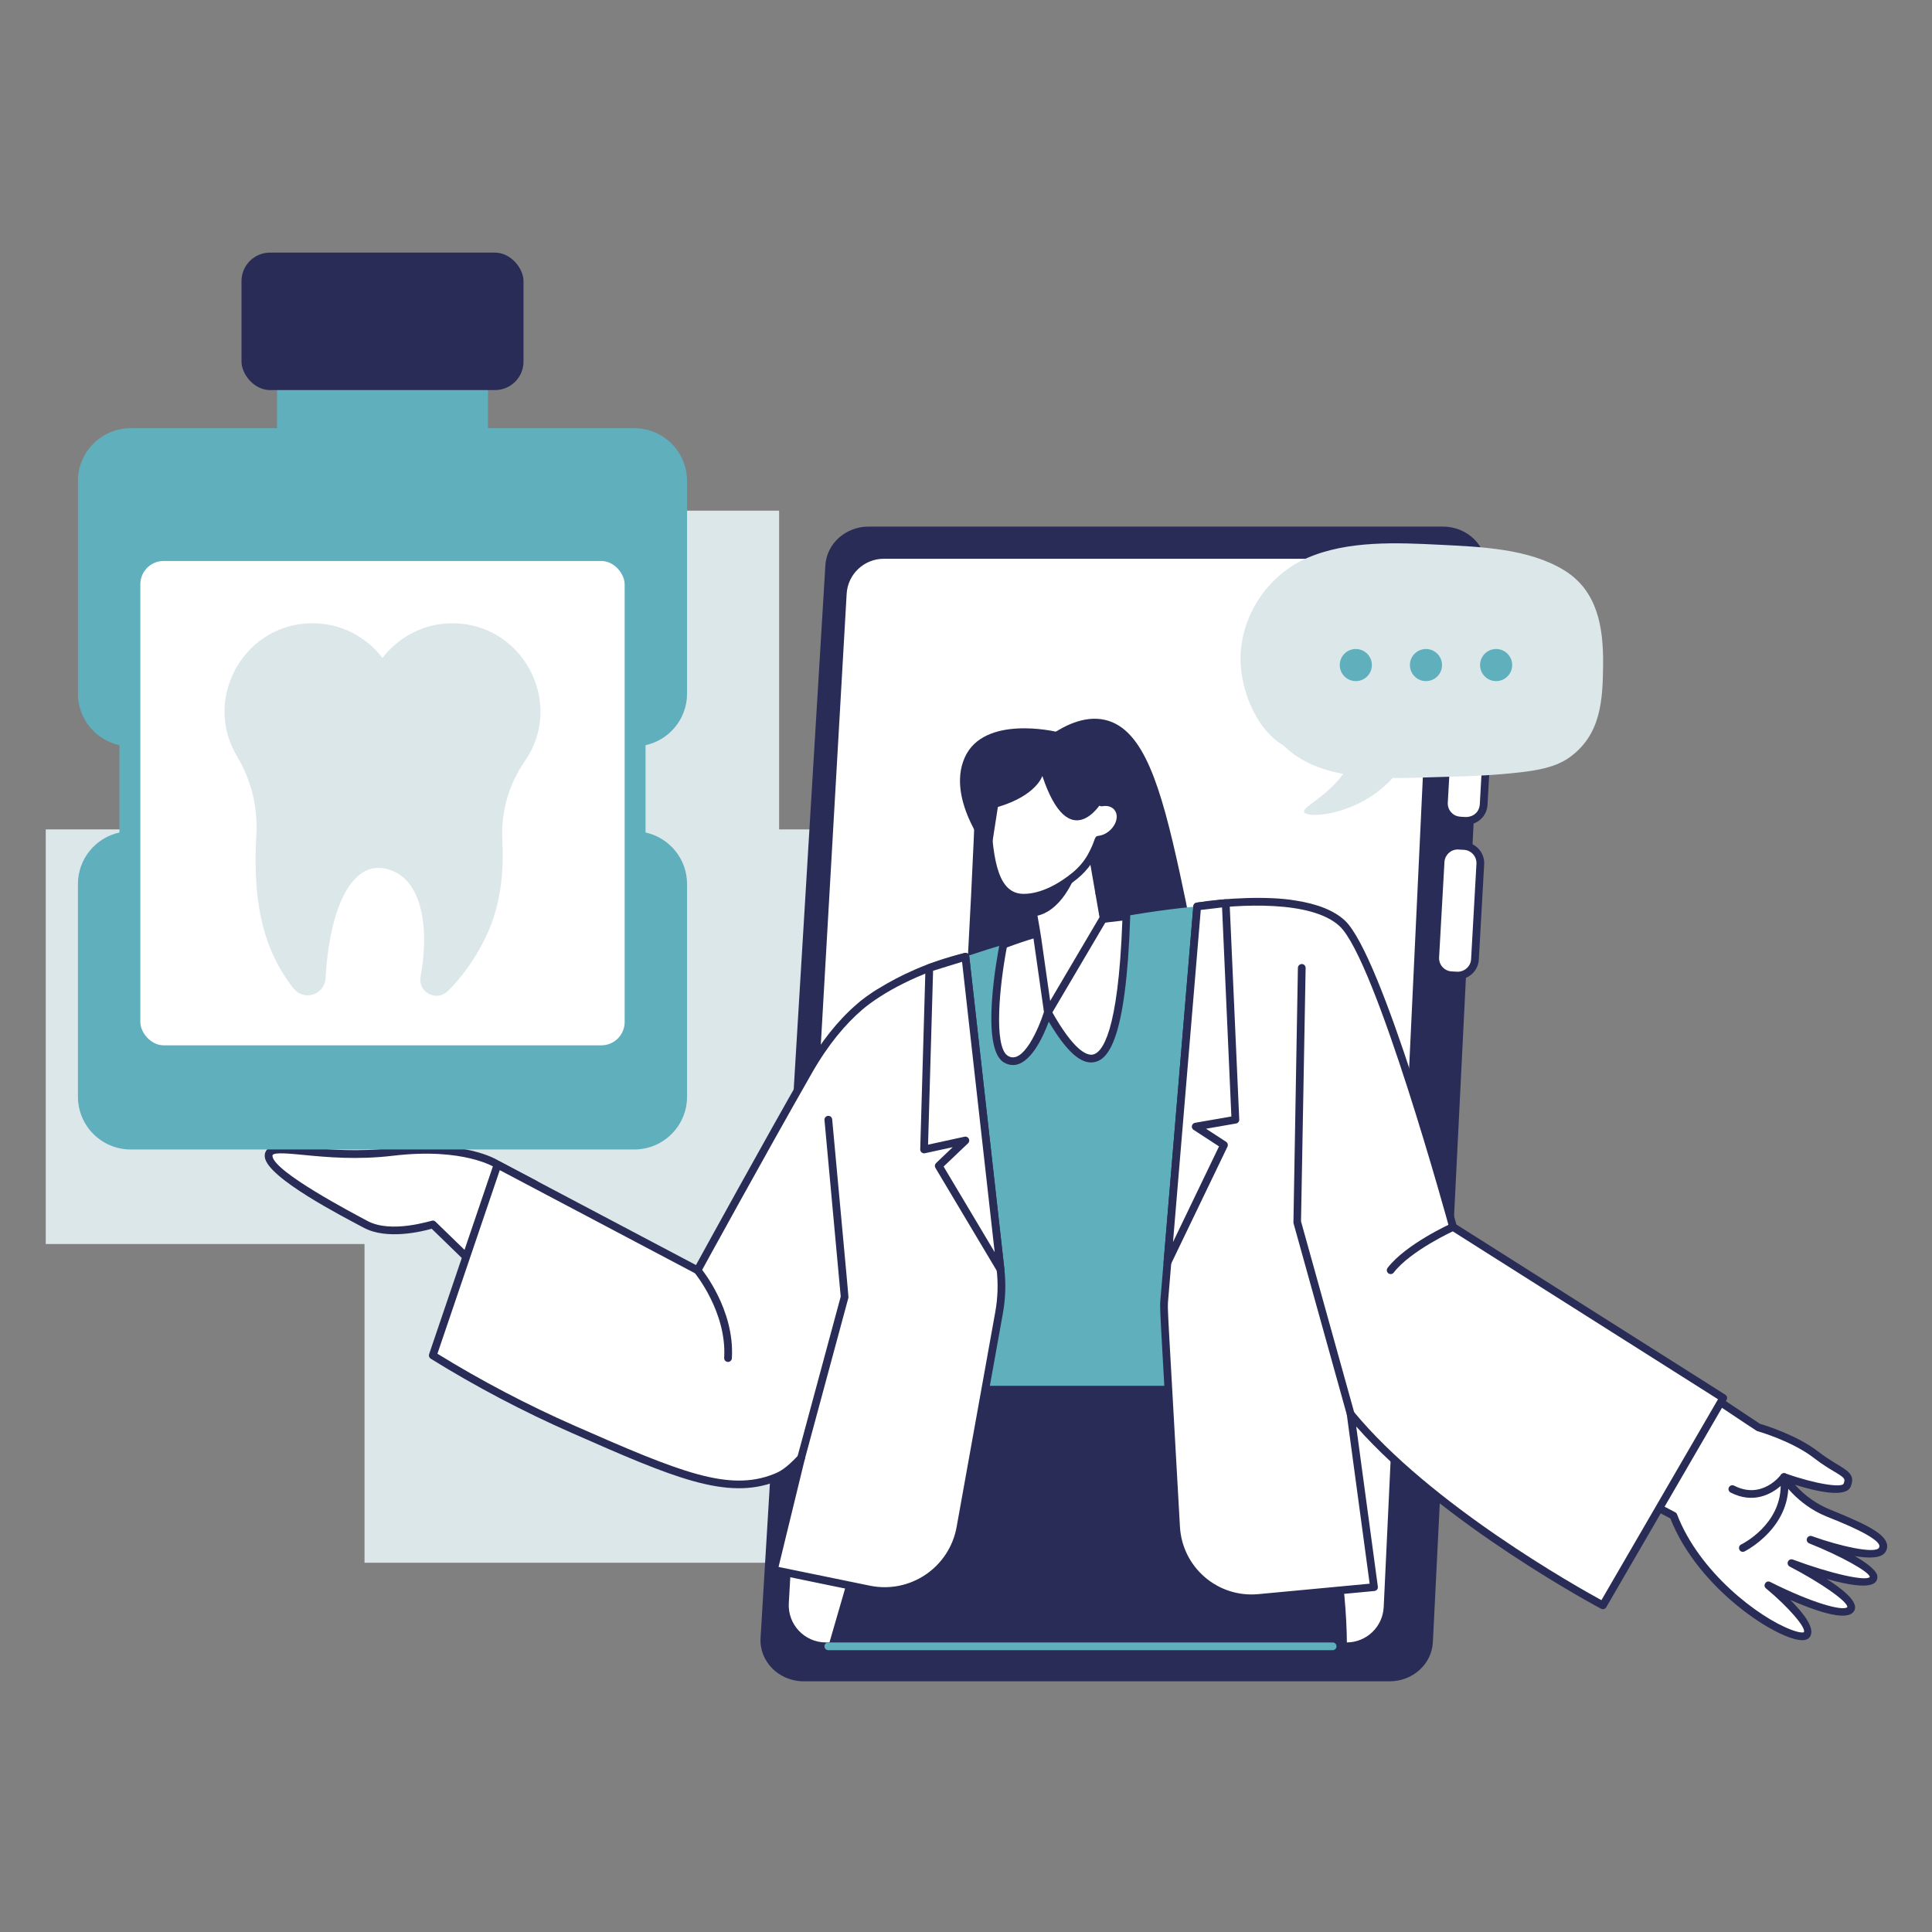
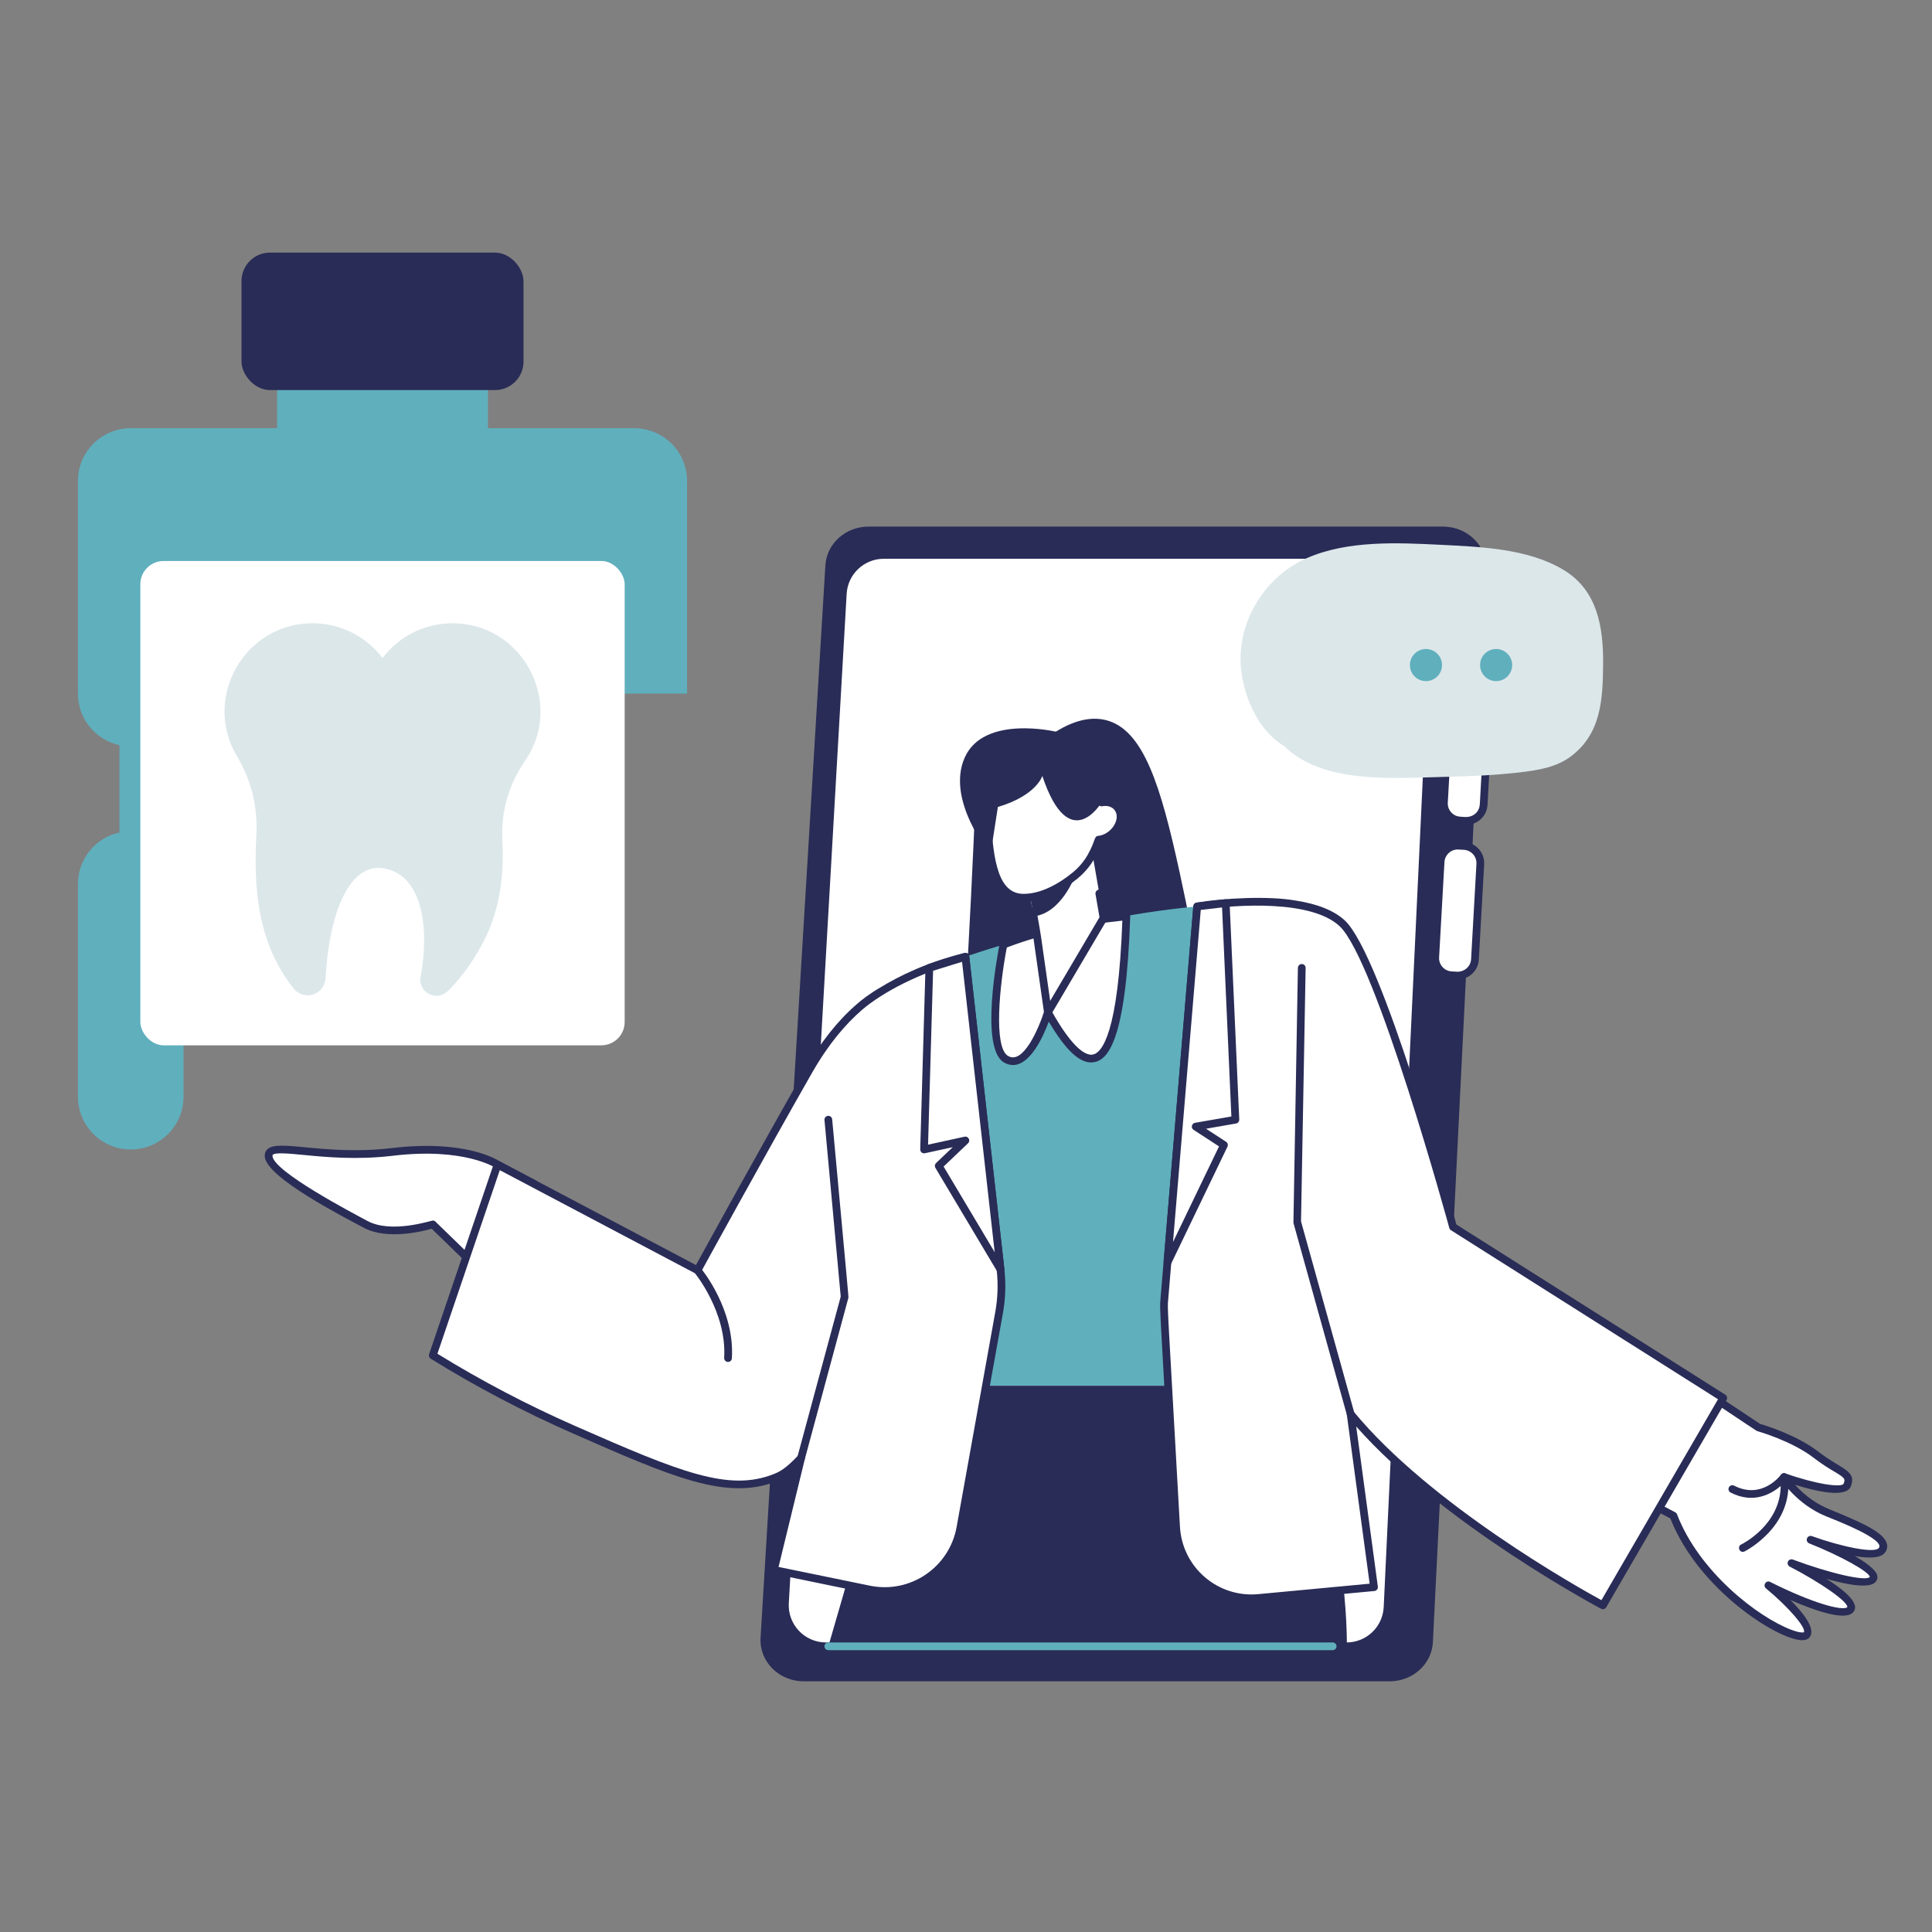
<svg xmlns="http://www.w3.org/2000/svg" id="Mouthwash" viewBox="0 0 2000 2000">
  <rect x="0" y="0" width="2000" height="2000" fill="#808080" stroke="none" />
  <defs>
    <style>.cls-1{fill:#60afbd;}.cls-1,.cls-2,.cls-3,.cls-4{stroke-width:0px;}.cls-2{fill:#292c56;}.cls-3{fill:#dce7ea;}.cls-4{fill:#fff;}</style>
  </defs>
-   <polygon class="cls-3" points="806.54 858.6 806.54 528.64 377.34 528.64 377.34 858.6 47.38 858.6 47.38 1287.8 377.34 1287.8 377.34 1617.76 806.54 1617.76 806.54 1287.8 1136.51 1287.8 1136.51 858.6 806.54 858.6" />
  <path class="cls-2" d="M1438.53,1740.49h-606.46c-25.76,0-46.22-20.55-44.74-44.94l67.1-1110.36c1.36-22.49,20.99-40.07,44.74-40.07h594.58c25.58,0,45.97,20.27,44.77,44.51l-55.22,1110.36c-1.13,22.67-20.84,40.5-44.77,40.5Z" />
  <path class="cls-4" d="M1393.95,1704.25h-538.94c-24.43,0-43.83-20.55-42.43-44.94l59.88-1044.8c1.29-22.49,19.9-40.07,42.43-40.07h528.34c24.26,0,43.6,20.27,42.46,44.51l-49.28,1044.8c-1.07,22.67-19.76,40.5-42.46,40.5Z" />
  <path class="cls-2" d="M1393.95,1708.25h-538.94c-26.76,0-47.96-22.46-46.43-49.17l59.88-1044.8c1.41-24.58,21.8-43.84,46.43-43.84h528.34c26.57,0,47.7,22.15,46.45,48.7l-49.28,1044.8c-1.17,24.85-21.57,44.32-46.45,44.32ZM914.89,578.44c-20.39,0-37.28,15.95-38.44,36.3l-59.88,1044.8c-1.27,22.11,16.29,40.71,38.44,40.71h538.94c20.6,0,37.49-16.12,38.46-36.69l49.28-1044.8c1.04-21.97-16.46-40.32-38.46-40.32h-528.34Z" />
  <rect class="cls-4" x="1497.49" y="715.34" width="41.18" height="134.38" rx="17.78" ry="17.78" transform="translate(46.28 -83.91) rotate(3.21)" />
  <path class="cls-2" d="M1518.14,853.79c-.79,0-.71,0-6.85-.35-12.02-.67-21.2-10.95-20.53-22.97l5.54-98.65c.33-5.81,2.9-11.15,7.23-15.02,7.43-6.64,14.77-5.56,21.34-5.19,12.02.67,21.2,10.95,20.53,22.97l-5.54,98.65c-.66,11.73-10.38,20.56-21.72,20.56ZM1518.03,719.26c-7.27,0-13.34,5.68-13.74,13.01l-5.54,98.65c-.21,3.68,1.03,7.21,3.48,9.96,4.4,4.93,9.17,4.56,15.11,4.89,8.82,0,14.16-6.15,14.54-12.99l5.54-98.65c.43-7.59-5.37-14.11-12.99-14.54-5.26-.29-5.72-.33-6.39-.33Z" />
  <rect class="cls-4" x="1488.49" y="875.47" width="41.18" height="134.38" rx="17.78" ry="17.78" transform="translate(55.24 -83.15) rotate(3.21)" />
  <path class="cls-2" d="M1509.13,1013.93c-.77,0-.5,0-6.84-.35-12.02-.67-21.2-10.95-20.53-22.97l5.54-98.66c.67-11.99,10.91-21.23,22.97-20.53l5.61.32c11.99.67,21.2,10.98,20.53,22.97l-5.54,98.65c-.65,11.58-10.28,20.56-21.73,20.56ZM1509.04,879.39c-7.25,0-13.34,5.68-13.75,13.01l-5.54,98.66c-.43,7.59,5.37,14.11,12.99,14.54l5.6.31c7.54.3,14.11-5.4,14.53-12.99l5.54-98.65c.43-7.59-5.4-14.11-12.99-14.54-5.2-.29-5.72-.34-6.39-.34Z" />
  <path class="cls-2" d="M1144.35,745.33c-22.45-5.37-44.97,6.93-60.64,18.41-24.36,14.26-48.73,28.52-73.09,42.77-14.11,361.82-33.42,417.35,1.62,448.85,61.52,55.3,223.9-34.46,256.64-53.06-13.09-125.6-31.95-226.85-47.65-298.87-19.54-89.64-37.37-148.65-76.88-158.1Z" />
  <path class="cls-4" d="M553.68,1225.99l-38.61-20.39s-32.37-22.24-108.64-13.16c-76.28,9.08-130.15-13.32-128.34,4.84,1.82,18.16,74.46,56.3,100.49,70.22,26.03,13.92,69.41,0,69.41,0l69.83,67.8,35.87-109.31Z" />
  <path class="cls-2" d="M515.03,1338.17l-68.14-66.17c-9.62,2.75-46.22,11.84-70.19-.98-20.66-11.03-100.43-51.79-102.58-73.35-.4-3.98,1.16-6.47,2.53-7.85,11.26-11.3,59.58,6.93,129.31-1.37,74.54-8.86,107.95,11.57,111.17,13.69l38.43,20.3c1.72.91,2.54,2.93,1.93,4.78l-35.87,109.31c-.91,2.79-4.45,3.69-6.59,1.62ZM447.99,1263.5c1.03,0,2.03.39,2.79,1.13l65.23,63.34,32.82-100.02-36.02-19.06c-.3-.21-32.38-21.24-105.9-12.48-37.71,4.48-69.53,1.41-92.76-.83-14.98-1.44-29.13-2.81-31.83-.1-.09.09-.34.34-.24,1.4,1.62,16.21,83.23,58.99,98.39,67.09,24.88,13.31,65.77-.47,67.52-.47Z" />
  <rect class="cls-4" x="1067.1" y="862.22" width="71.02" height="132.75" transform="translate(2347.8 1654.9) rotate(170.15)" />
-   <path class="cls-2" d="M1078.97,1004.06c-1.91,0-3.6-1.37-3.94-3.32l-22.71-130.79c-.38-2.18,1.08-4.25,3.26-4.62l69.97-12.15c2.22-.37,4.25,1.11,4.62,3.26l22.71,130.8c.37,2.14-1.05,4.24-3.26,4.62l-70.66,12.2ZM1060.89,872.53l21.34,122.91,62.09-10.78-21.34-122.91-62.09,10.78Z" />
  <path class="cls-1" d="M1100.94,961.36s232.81-56.67,268.39,0c35.58,56.67-32.95,473.12-32.95,473.12h-400.64s-47.44-337.38-36.9-383.5c10.54-46.13,202.1-89.62,202.1-89.62Z" />
-   <path class="cls-1" d="M711.25,718.04v-220.11c0-30.19-24.47-54.66-54.66-54.66h-151.46v-106.94h-218.34v106.94h-151.46c-30.19,0-54.66,24.47-54.66,54.66v220.11c0,26.17,18.41,48.02,42.97,53.37v90.39c-24.57,5.35-42.97,27.2-42.97,53.37v220.11c0,30.19,24.47,54.66,54.66,54.66h521.25c30.19,0,54.66-24.47,54.66-54.66v-220.11c0-26.17-18.41-48.02-42.97-53.37v-90.39c24.57-5.35,42.97-27.2,42.97-53.37Z" />
+   <path class="cls-1" d="M711.25,718.04v-220.11c0-30.19-24.47-54.66-54.66-54.66h-151.46v-106.94h-218.34v106.94h-151.46c-30.19,0-54.66,24.47-54.66,54.66v220.11c0,26.17,18.41,48.02,42.97,53.37v90.39c-24.57,5.35-42.97,27.2-42.97,53.37v220.11c0,30.19,24.47,54.66,54.66,54.66c30.19,0,54.66-24.47,54.66-54.66v-220.11c0-26.17-18.41-48.02-42.97-53.37v-90.39c24.57-5.35,42.97-27.2,42.97-53.37Z" />
  <rect class="cls-2" x="250" y="261.51" width="291.93" height="142.29" rx="29.46" ry="29.46" />
  <rect class="cls-4" x="145.27" y="580.73" width="501.38" height="501.38" rx="24.11" ry="24.11" />
  <path class="cls-3" d="M475.15,645.44c-32.29-2.32-61.31,12.23-79.19,35.71-17.88-23.49-46.9-38.04-79.19-35.72-66.65,4.79-106.33,79.34-71.37,137.56,14.54,24.22,21.5,52.14,19.98,80.35-3.11,57.85,1.75,113.14,38.21,159.51,11.3,14.37,32.51,6.62,33.43-10.15,3.48-63.26,21.17-106.95,47.62-113.41,13.23-3.23,25.18,3.69,27.59,5.17,23.91,14.59,32.41,55.34,23.16,106.9-2.81,15.66,16.11,25.79,27.76,14.96,14.16-13.17,32.5-38.47,43.29-64.31,12.59-30.16,15.19-62.9,13.58-91.89-1.62-29.22,6.52-57.99,23.22-82.02,40.36-58.07,1.09-137.67-68.07-142.65Z" />
  <path class="cls-2" d="M1336.38,1434.48s57.46,128.46,57.95,269.77h-536.84l78.26-269.77h400.64Z" />
  <path class="cls-4" d="M999.37,990.41c-48.9,11.87-90.83,35.09-110.28,52.52-.15,1.52-23.91,16.59-52.02,65.76-48.87,85.49-115,206.24-115,206.24-69-36.45-138-72.89-207-109.34-22.36,65.84-44.72,131.67-67.08,197.51,32.42,20.11,82.01,48.67,145.67,76.67,105.84,46.56,159.77,69.43,208.91,49.83,6.68-2.66,13.3-6.08,26.75-20.34-9.41,38.63-18.82,77.27-28.23,115.9l98.6,20.24c43.9,9.01,86.61-19.91,94.54-64.02,13.34-74.21,26.69-148.42,40.03-222.63,2.65-14.71,3.14-29.73,1.47-44.58-12.12-107.92-24.24-215.85-36.36-323.77Z" />
  <path class="cls-2" d="M915.93,1651.07c-11.56,0-7.21.28-115.65-21.98-2.22-.46-3.62-2.66-3.08-4.86l24.92-102.3c-7.81,6.91-12.92,9.35-18.06,11.4-51.71,20.62-108.65-4.42-212.01-49.89-50.55-22.23-99.72-48.11-146.16-76.93-1.58-.98-2.28-2.92-1.68-4.68l67.08-197.5c.79-2.32,3.47-3.41,5.66-2.25l203.52,107.5c11.18-20.38,69.41-126.36,113.14-202.85,15.8-27.64,33.59-50.12,52.88-66.8h0c4.14-3.95,15.14-12.25,24.85-17.71,17.8-10.93,47.49-26.06,87.1-35.68,2.38-.56,4.65,1.07,4.92,3.44l36.35,323.77c1.71,15.24,1.21,30.63-1.51,45.73l-40.03,222.62c-7.45,41.41-43.5,68.97-82.23,68.97ZM805.95,1622.08l94.54,19.41c41.74,8.57,82.26-18.87,89.8-60.8l40.03-222.62c2.58-14.34,3.06-28.95,1.44-43.43l-35.84-319.23c-44.12,11.39-82.58,32.08-103.37,49.83-17.22,14.9-34.76,35.28-52,65.45-48.3,84.48-114.3,204.97-114.96,206.18-1.05,1.91-3.44,2.64-5.38,1.61l-202.85-107.15-64.55,190.05c45.32,27.94,93.24,53.08,142.46,74.73,109.03,47.96,159.2,68.37,205.82,49.78,6.18-2.46,12.35-5.62,25.32-19.37,2.81-2.97,7.77-.28,6.8,3.69l-27.25,111.87Z" />
  <path class="cls-4" d="M1038.75,977.86s-20.55,103.43,2.19,118.32c3.53,2.31,7.21,2.34,7.21,2.34,19.89.67,34.74-44.56,36.65-50.53,58.81,105.3,77.26,20.88,81.22-99.37-42.53,3.87-85.35,13.41-127.26,29.24Z" />
  <path class="cls-2" d="M1048.57,1102.52c-3.23,0-6.87-1.06-9.83-3-24.3-15.91-6.08-111.59-3.92-122.45.27-1.35,1.22-2.47,2.51-2.96,41.65-15.73,84.85-25.52,128.31-29.48,2.47-.2,4.44,1.77,4.36,4.12-4.27,129.87-23.39,148.27-37.39,150.82-13.53,2.46-28.55-10.91-46.92-41.97-6.23,16.72-19.38,44.93-37.13,44.93ZM1042.24,980.82c-7.55,39.18-13.76,102.43.88,112.02,15.75,10.32,32.08-27.98,37.86-46.06,1.08-3.38,5.64-3.71,7.3-.73,23.59,42.23,36.98,46.71,42.9,45.66,9.69-1.77,26.43-22.23,30.67-138.67-40.27,4.05-80.45,13.2-119.61,27.78Z" />
  <path class="cls-4" d="M1069.09,943.13c5.73,33.01,2.24,10.2,15.7,104.86,19.21-32.58,38.41-65.16,57.62-97.74l-4.4-25.32-68.92,18.2Z" />
  <path class="cls-2" d="M1080.83,1048.55c-13.2-92.74-9.91-71.49-15.68-104.74-.38-2.18,1.08-4.25,3.26-4.62,2.18-.37,4.25,1.08,4.62,3.26,5.79,33.38,2.4,11.35,14.11,93.68l51.07-86.64-4.14-23.87c-.38-2.18,1.08-4.25,3.26-4.62,2.17-.37,4.25,1.08,4.62,3.26,4.72,27.16,4.94,26.28,3.9,28.04l-57.62,97.74c-1.92,3.25-6.87,2.27-7.41-1.47Z" />
  <path class="cls-4" d="M1021.67,843.61c-.49-11.07,3.43-21.88,10.88-30.09,7.23-7.97,18.02-16.83,32.73-21.3,6.71-2.04,21.56-6.47,38.92-.66.89.3,17.87,6.2,28.07,20.32,3.94,5.45,6.6,11.83,8.06,18.78,6.35-1.16,12.5.48,16.27,4.99,9.6,11.5-2.32,31.77-19.33,33.62-5.72,17.16-13.87,28.45-24.3,37.04-11.31,9.32-31.3,22.74-52.86,23-30.24.37-36.29-37.03-38.44-85.71Z" />
  <path class="cls-2" d="M1059.64,933.33c-35.08,0-39.97-44.22-41.96-89.54h0c-.54-12.18,3.69-23.88,11.91-32.95,9.92-10.94,21.54-18.49,34.53-22.44,6.78-2.06,22.65-6.9,41.35-.63.77.26,19.01,6.5,30.04,21.78,3.53,4.88,6.17,10.51,7.88,16.78,6.56-.29,12.46,2.2,16.28,6.77,10.93,13.1-.19,35.71-19.4,39.75-6.04,16.8-14.23,27.89-24.76,36.56-15.7,12.93-35.64,23.92-55.87,23.92ZM1025.67,843.43c2.23,50.54,8.71,81.89,34.01,81.89,18.08,0,36.91-10.69,50.75-22.09,6.47-5.33,11.72-11.54,15.62-18.46,8.38-14.91,6.25-18.98,10.79-19.47,13.93-1.52,24.14-18.16,16.69-27.08-2.68-3.2-7.33-4.55-12.48-3.62-2.13.41-4.19-.99-4.63-3.11-1.39-6.59-3.88-12.39-7.39-17.27-9.54-13.21-25.93-18.82-26.1-18.87-19.46-6.51-47.41-1.2-67.41,20.86-6.79,7.49-10.29,17.16-9.84,27.22h0Z" />
  <path class="cls-2" d="M1112.97,906.32s-13.87,38.94-42.92,42.3l-3.42-19.71s29.78-3,46.35-22.59Z" />
  <path class="cls-2" d="M1140.33,830.66s-33.34,56.34-61.31-27.4c0,0-5.96,20.21-46.02,32.13l-7.65,49.16s-46.5-56.02-26.64-100.42c19.85-44.4,94.21-26.71,94.21-26.71,0,0,41-5.96,67.06,14.08,26.06,20.03,0,80.49,0,80.49,0,0,3.76-22.98-19.65-21.33Z" />
  <path class="cls-4" d="M1730.24,1417.78l89.99,59.86s36.33,10.13,60.13,28.63c23.8,18.5,37.01,18.02,31.84,31.06-5.17,13.04-65.34-8.3-65.34-8.3,0,0,15.4,24.86,44.93,36.9,29.54,12.04,65.58,26.5,56.37,38.89-9.21,12.39-73.84-10.88-73.84-10.88,0,0,73.1,29.17,64.49,40.84-8.61,11.68-84.28-16.61-84.28-16.61,0,0,72.49,37.51,60.51,48.48-11.98,10.97-84.38-25.47-84.38-25.47,0,0,48.17,39.86,39.53,51.21-8.63,11.35-106.25-40.9-137.87-123.34l-73.59-38.74,71.51-112.53Z" />
  <path class="cls-2" d="M1865.67,1697.93c-24.77,0-107.36-51.97-136.53-126.04l-72.27-38.04c-2.07-1.09-2.77-3.71-1.51-5.68l71.51-112.53c1.2-1.88,3.71-2.44,5.59-1.19l89.47,59.52c5.1,1.48,38.18,11.49,60.88,29.14,23.19,18.02,39.72,19,33.1,35.7-4.87,12.27-36.03,5-57.71-1.77,11.06,12.26,23.05,20.28,36.3,25.68,32.31,13.17,55.44,23.39,58.71,35.12.91,3.27.28,6.52-1.85,9.38-4.48,6.03-17.14,6.02-31.26,3.62,18.83,10.77,22.41,17.25,23.07,19.55.69,2.42.28,4.82-1.15,6.77-5.71,7.74-28.66,3.68-51.07-2.66,12.38,8.01,37.66,25.15,26.79,35.11-9.1,8.34-40.37-2.83-64.36-13.32,13.82,13.77,26.47,30,19.99,38.52-1.58,2.07-4.16,3.12-7.71,3.12ZM1664.44,1528.79l69.75,36.72c.86.45,1.52,1.2,1.87,2.11,22.94,59.82,84.17,106.7,118.34,119.55,8.48,3.19,12.16,2.94,12.87,2.56,3.05-4.1-15.49-25.88-39.15-45.46-3.65-3.02.12-8.79,4.35-6.66,43.19,21.74,75.09,30.48,79.88,26.1.67-5.57-27.22-25.2-59.64-41.98-1.88-.97-2.68-3.24-1.82-5.17s3.07-2.86,5.06-2.12c38.8,14.5,76.03,22.91,79.65,17.98-.49-5.23-29.78-21.6-62.75-34.75-2.03-.81-3.03-3.09-2.26-5.13.78-2.05,3.05-3.1,5.1-2.34,29.87,10.75,64.84,18.24,69.28,12.25,6.71-9.03-44.27-28.57-54.67-32.8-30.39-12.39-46.17-37.43-46.82-38.5-1.98-3.19,1.16-7.13,4.74-5.88,31.84,11.29,58.55,14.96,60.28,10.59,1.99-5.02,1.26-5.95-9.81-12.55-5.25-3.13-12.44-7.41-20.76-13.88-22.91-17.8-58.39-27.83-58.74-27.93-.97-.27-.11.17-87.73-58.12l-66.99,105.41Z" />
  <path class="cls-4" d="M1504.18,1270.14s-75.82-278.16-114.77-314.36c-17.83-16.57-48.06-19.01-48.96-19.61h-.04c-46.16-7.07-101.1,2.19-101.1,2.19-35.15,420.67-34.8,410.1-34.2,420.79l12.37,221.5c2.48,44.34,41.29,77.74,85.5,73.59l119.4-11.21-24.22-179.29c87.46,106.28,261.14,198.1,261.14,198.1l124.58-214.66-279.71-177.04Z" />
  <path class="cls-2" d="M1657.44,1665.38c-1.69-.89-164.14-87.41-253.49-188.69l22.4,165.8c.3,2.24-1.31,4.3-3.59,4.52l-119.4,11.21c-46.51,4.35-87.26-30.71-89.87-77.35-13.13-234.99-13.04-225.53-12.18-235.79l34.02-407.06c.15-1.82,1.52-3.31,3.32-3.61,27.79-4.7,74.31-7.15,102.48-2.18,22.91,3.52,40.07,10.46,51,20.62,38.25,35.55,108.81,290.36,115.49,314.73l278.4,176.21c1.82,1.15,2.4,3.53,1.32,5.39l-124.58,214.66c-1.08,1.86-3.44,2.53-5.33,1.53ZM1401.25,1461.2c79.25,96.31,231.91,181.84,256.54,195.28l120.7-207.98-276.46-174.98c-.84-.53-1.46-1.36-1.72-2.33-.76-2.77-75.96-277.46-113.63-312.48-29.08-27.02-104.37-22.63-143.65-16.88l-33.75,403.91c-.86,10.26-.91.08,12.19,234.68,2.35,42.1,39.15,73.8,81.13,69.83l115.25-10.82-23.66-175.16c-.54-4.01,4.53-6.15,7.05-3.08Z" />
  <path class="cls-2" d="M829.31,1513.26c-2.64,0-4.55-2.51-3.86-5.04l44.86-166.02-16.81-182.72c-.2-2.2,1.42-4.15,3.62-4.35,2.26-.19,4.15,1.42,4.35,3.62,17,184.79,17.05,183.76,16.75,184.84l-45.04,166.72c-.48,1.79-2.1,2.96-3.86,2.96Z" />
  <path class="cls-2" d="M1398.16,1467.74c-1.75,0-3.36-1.16-3.85-2.93l-55.36-198.88,4.63-264.05c.04-2.21,2.04-3.91,4.07-3.93,2.21.04,3.97,1.86,3.93,4.07l-4.77,262.32,55.2,198.31c.71,2.55-1.21,5.07-3.86,5.07Z" />
  <path class="cls-2" d="M753.66,1409.88c-2.31,0-4.13-1.94-4-4.24,2.85-47.36-30.33-87.74-30.67-88.14-1.41-1.7-1.19-4.21.51-5.63,1.69-1.41,4.21-1.19,5.63.5,1.45,1.74,35.56,43.15,32.51,93.75-.13,2.12-1.89,3.76-3.99,3.76Z" />
-   <path class="cls-2" d="M1439.6,1318.93c-3.27,0-5.21-3.79-3.17-6.44,18.91-24.54,64.18-45.14,66.1-46,2.01-.91,4.38-.02,5.29,2,.91,2.01.01,4.38-2,5.29-.45.21-45.36,20.65-63.05,43.59-.79,1.02-1.97,1.56-3.17,1.56Z" />
  <path class="cls-3" d="M1619.24,590.36c-36.58-22.5-86.64-24.32-128.27-26.4-44.72-2.23-95.87-4.62-137.85,13.68-39.12,17.06-66.28,56.01-68.79,98.67-1.95,33.06,14.14,77.72,44.71,95.72,40.49,40.06,112.77,33.42,169.4,32.11,25.01-.58,50.23-1.72,75.09-4.61,17.78-2.06,36.95-5.07,51.73-15.86,32.26-23.55,33.99-59.34,34.27-96.47.28-37.69-5.67-75.56-40.28-96.85Z" />
-   <path class="cls-3" d="M1408.43,736.23c.78,12.16.03,28.38-6.91,45.27-16.35,39.82-54.47,52.72-51.47,59.24,4.45,9.69,109.2-.87,121.79-104.45l-63.42-.06Z" />
-   <circle class="cls-1" cx="1403.54" cy="688.47" r="16.62" />
  <circle class="cls-1" cx="1476.16" cy="688.47" r="16.62" />
  <circle class="cls-1" cx="1548.78" cy="688.47" r="16.62" />
  <path class="cls-2" d="M1804.18,1606.46c-4.22,0-5.55-5.73-1.76-7.59,1.76-.86,40.46-20.36,40.95-60.59-9.4,8.1-28.07,19.02-51.87,6.79-1.96-1.01-2.74-3.42-1.73-5.39,1.01-1.96,3.42-2.73,5.38-1.73,28.63,14.71,47.69-10.25,48.49-11.32,2.17-2.9,6.75-1.65,7.18,1.91,6.29,51.88-44.38,77.25-44.89,77.5-.56.28-1.16.41-1.75.41Z" />
  <path class="cls-1" d="M1379.57,1708.25h-522.09c-2.21,0-4-1.79-4-4s1.79-4,4-4h522.09c2.21,0,4,1.79,4,4s-1.79,4-4,4Z" />
  <polygon class="cls-4" points="999.37 990.41 962.02 1001.96 956.6 1189.94 999.37 1180.62 971.75 1206.91 1035.73 1314.19 999.37 990.41" />
  <path class="cls-2" d="M1032.29,1316.23l-63.97-107.28c-.96-1.6-.68-3.66.68-4.95l17.28-16.45-28.82,6.28c-2.58.54-4.92-1.45-4.85-4.03l5.43-187.97c.05-1.71,1.18-3.2,2.82-3.7l37.35-11.55c2.37-.74,4.87.86,5.16,3.38l36.35,323.77c.48,4.26-5.22,6.17-7.41,2.49ZM976.82,1207.61l52.86,88.64-33.75-300.59-30,9.28-5.2,180,37.78-8.23c4.01-.81,6.5,4.05,3.61,6.81l-25.31,24.09Z" />
  <polygon class="cls-4" points="1239.31 938.36 1208.51 1307 1267.06 1185.33 1237.78 1166.28 1278.87 1159.11 1268.88 934.9 1239.31 938.36" />
  <path class="cls-2" d="M1204.52,1306.67l30.81-368.64c.16-1.9,1.63-3.42,3.52-3.64l29.57-3.46c2.27-.28,4.36,1.46,4.46,3.79l9.99,224.21c.09,2.01-1.33,3.77-3.31,4.12l-31.07,5.42,20.75,13.5c1.69,1.09,2.29,3.27,1.42,5.09l-58.55,121.68c-1.91,3.98-7.96,2.34-7.59-2.07ZM1243.03,941.95l-28.73,343.79,47.63-98.99-26.33-17.13c-3.04-1.97-2.07-6.66,1.49-7.29l37.62-6.56-9.64-216.4-22.05,2.58Z" />
</svg>